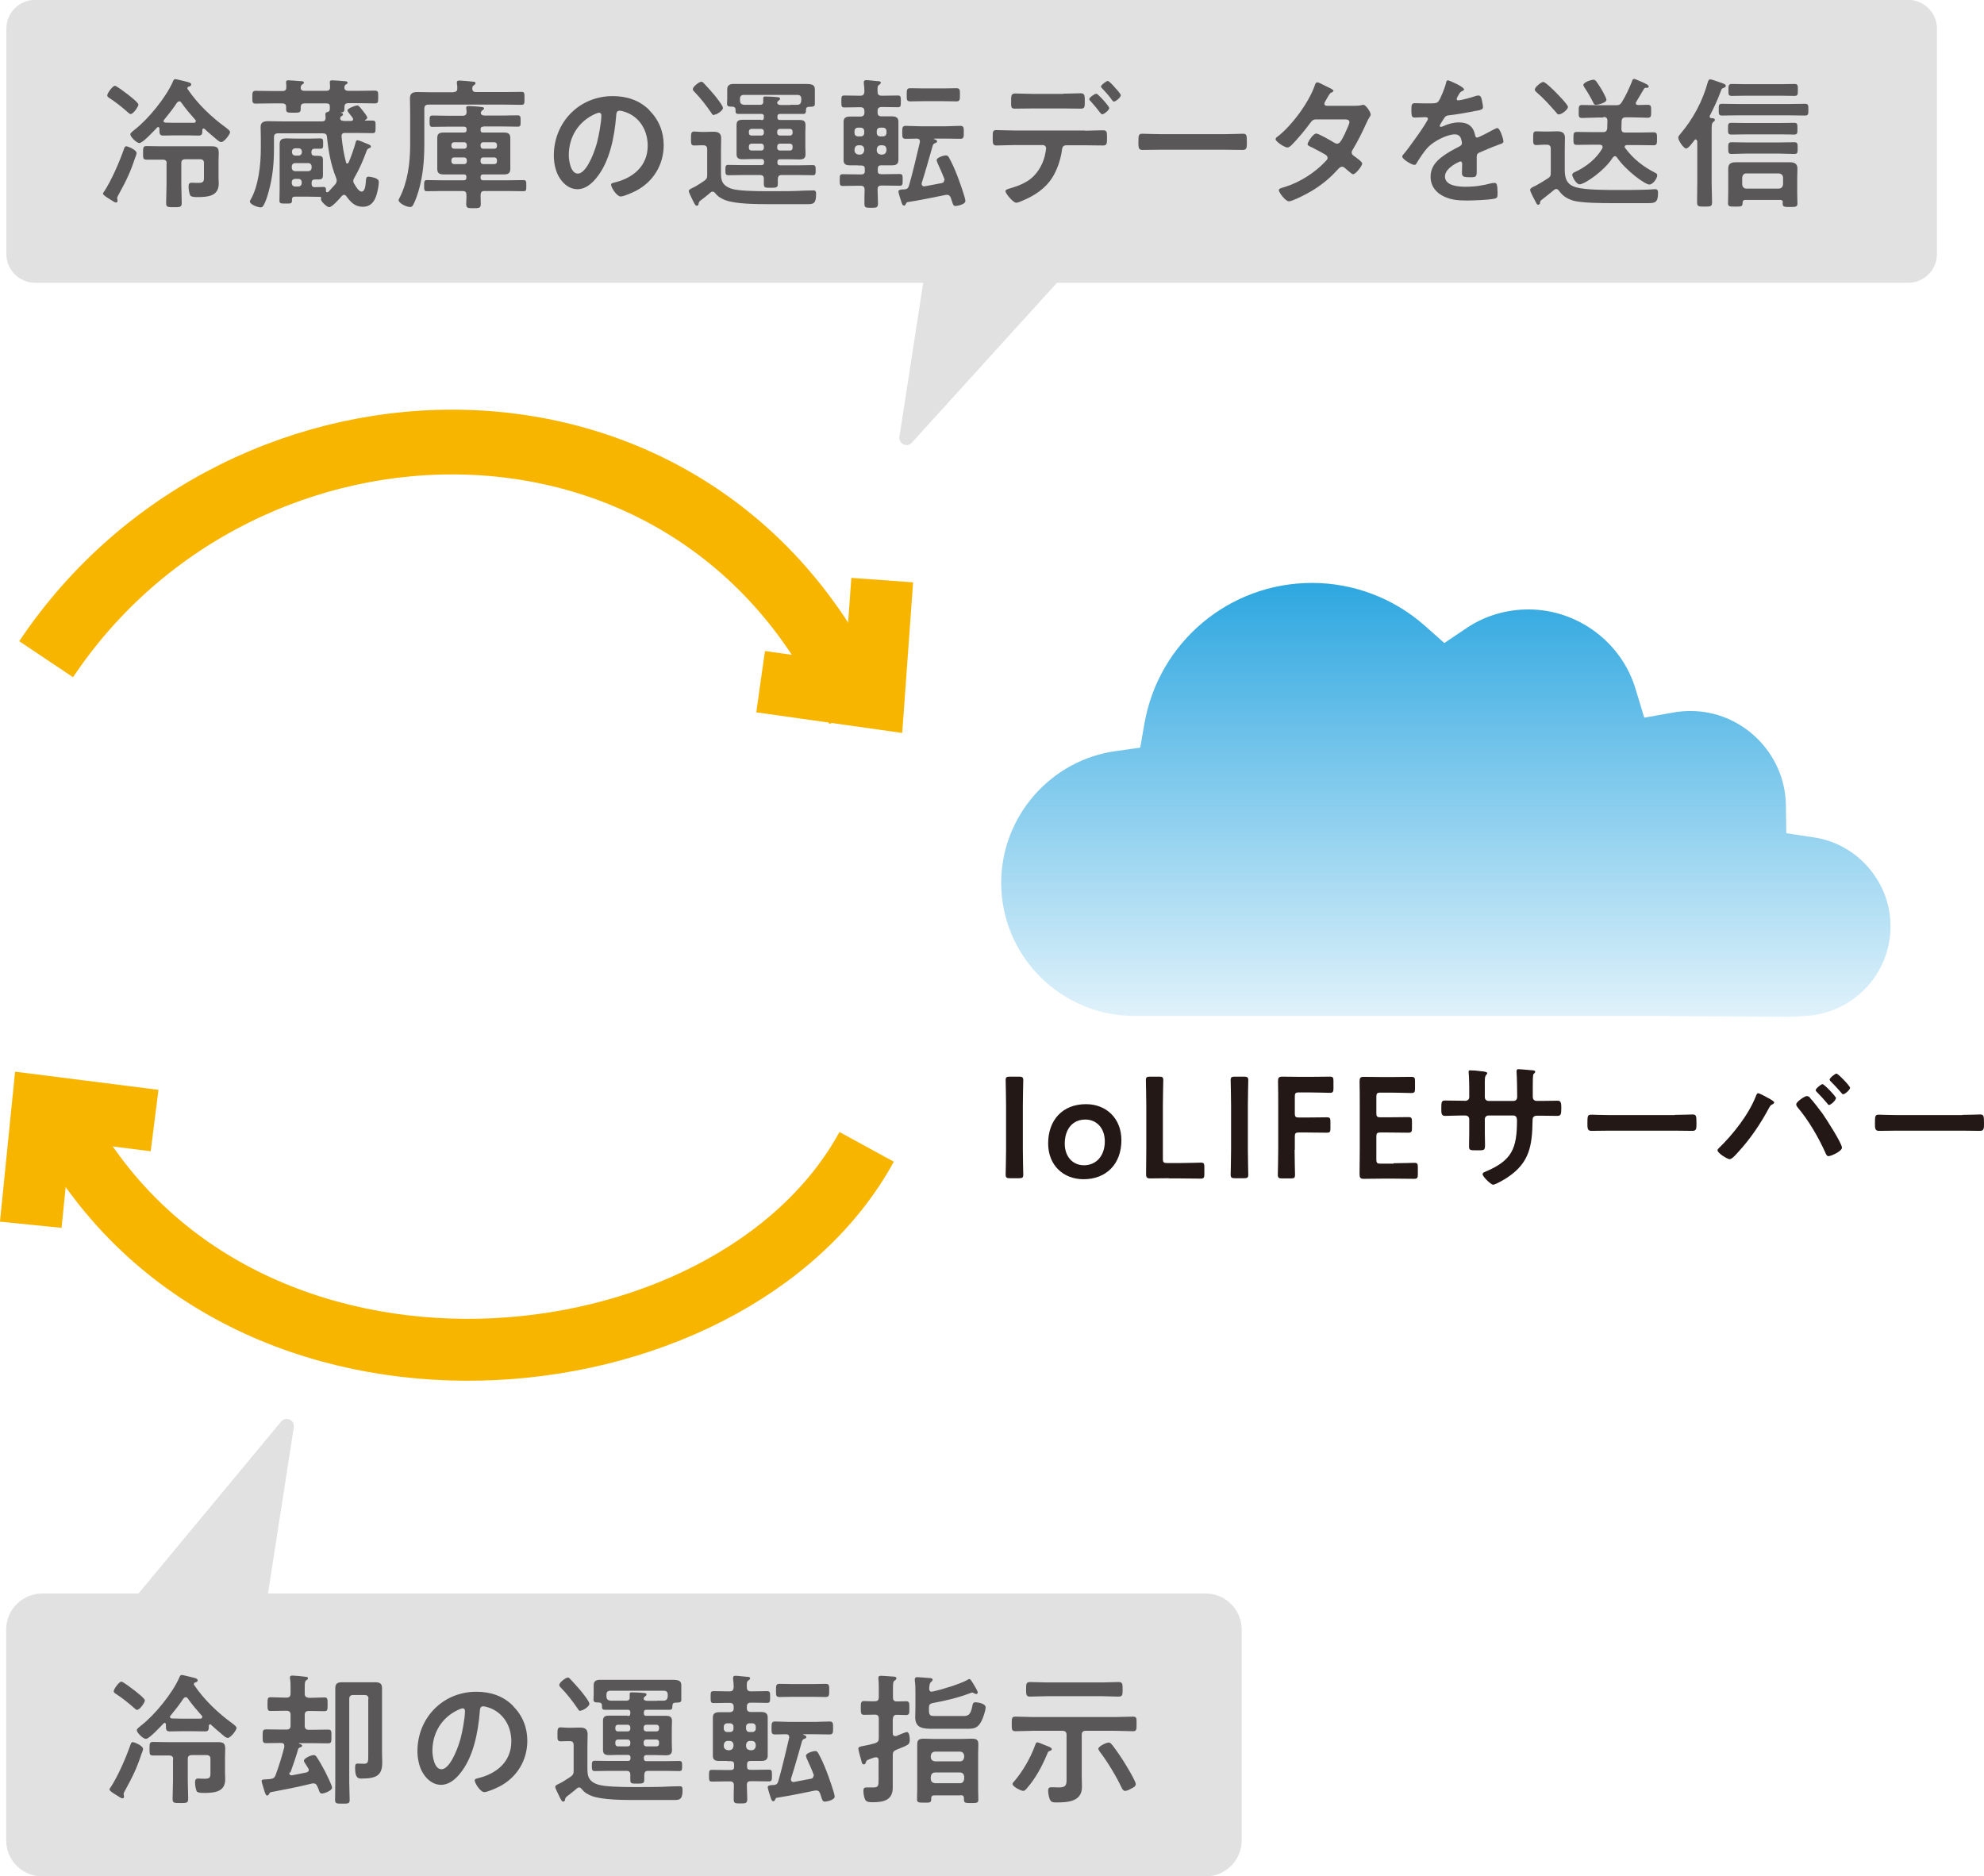
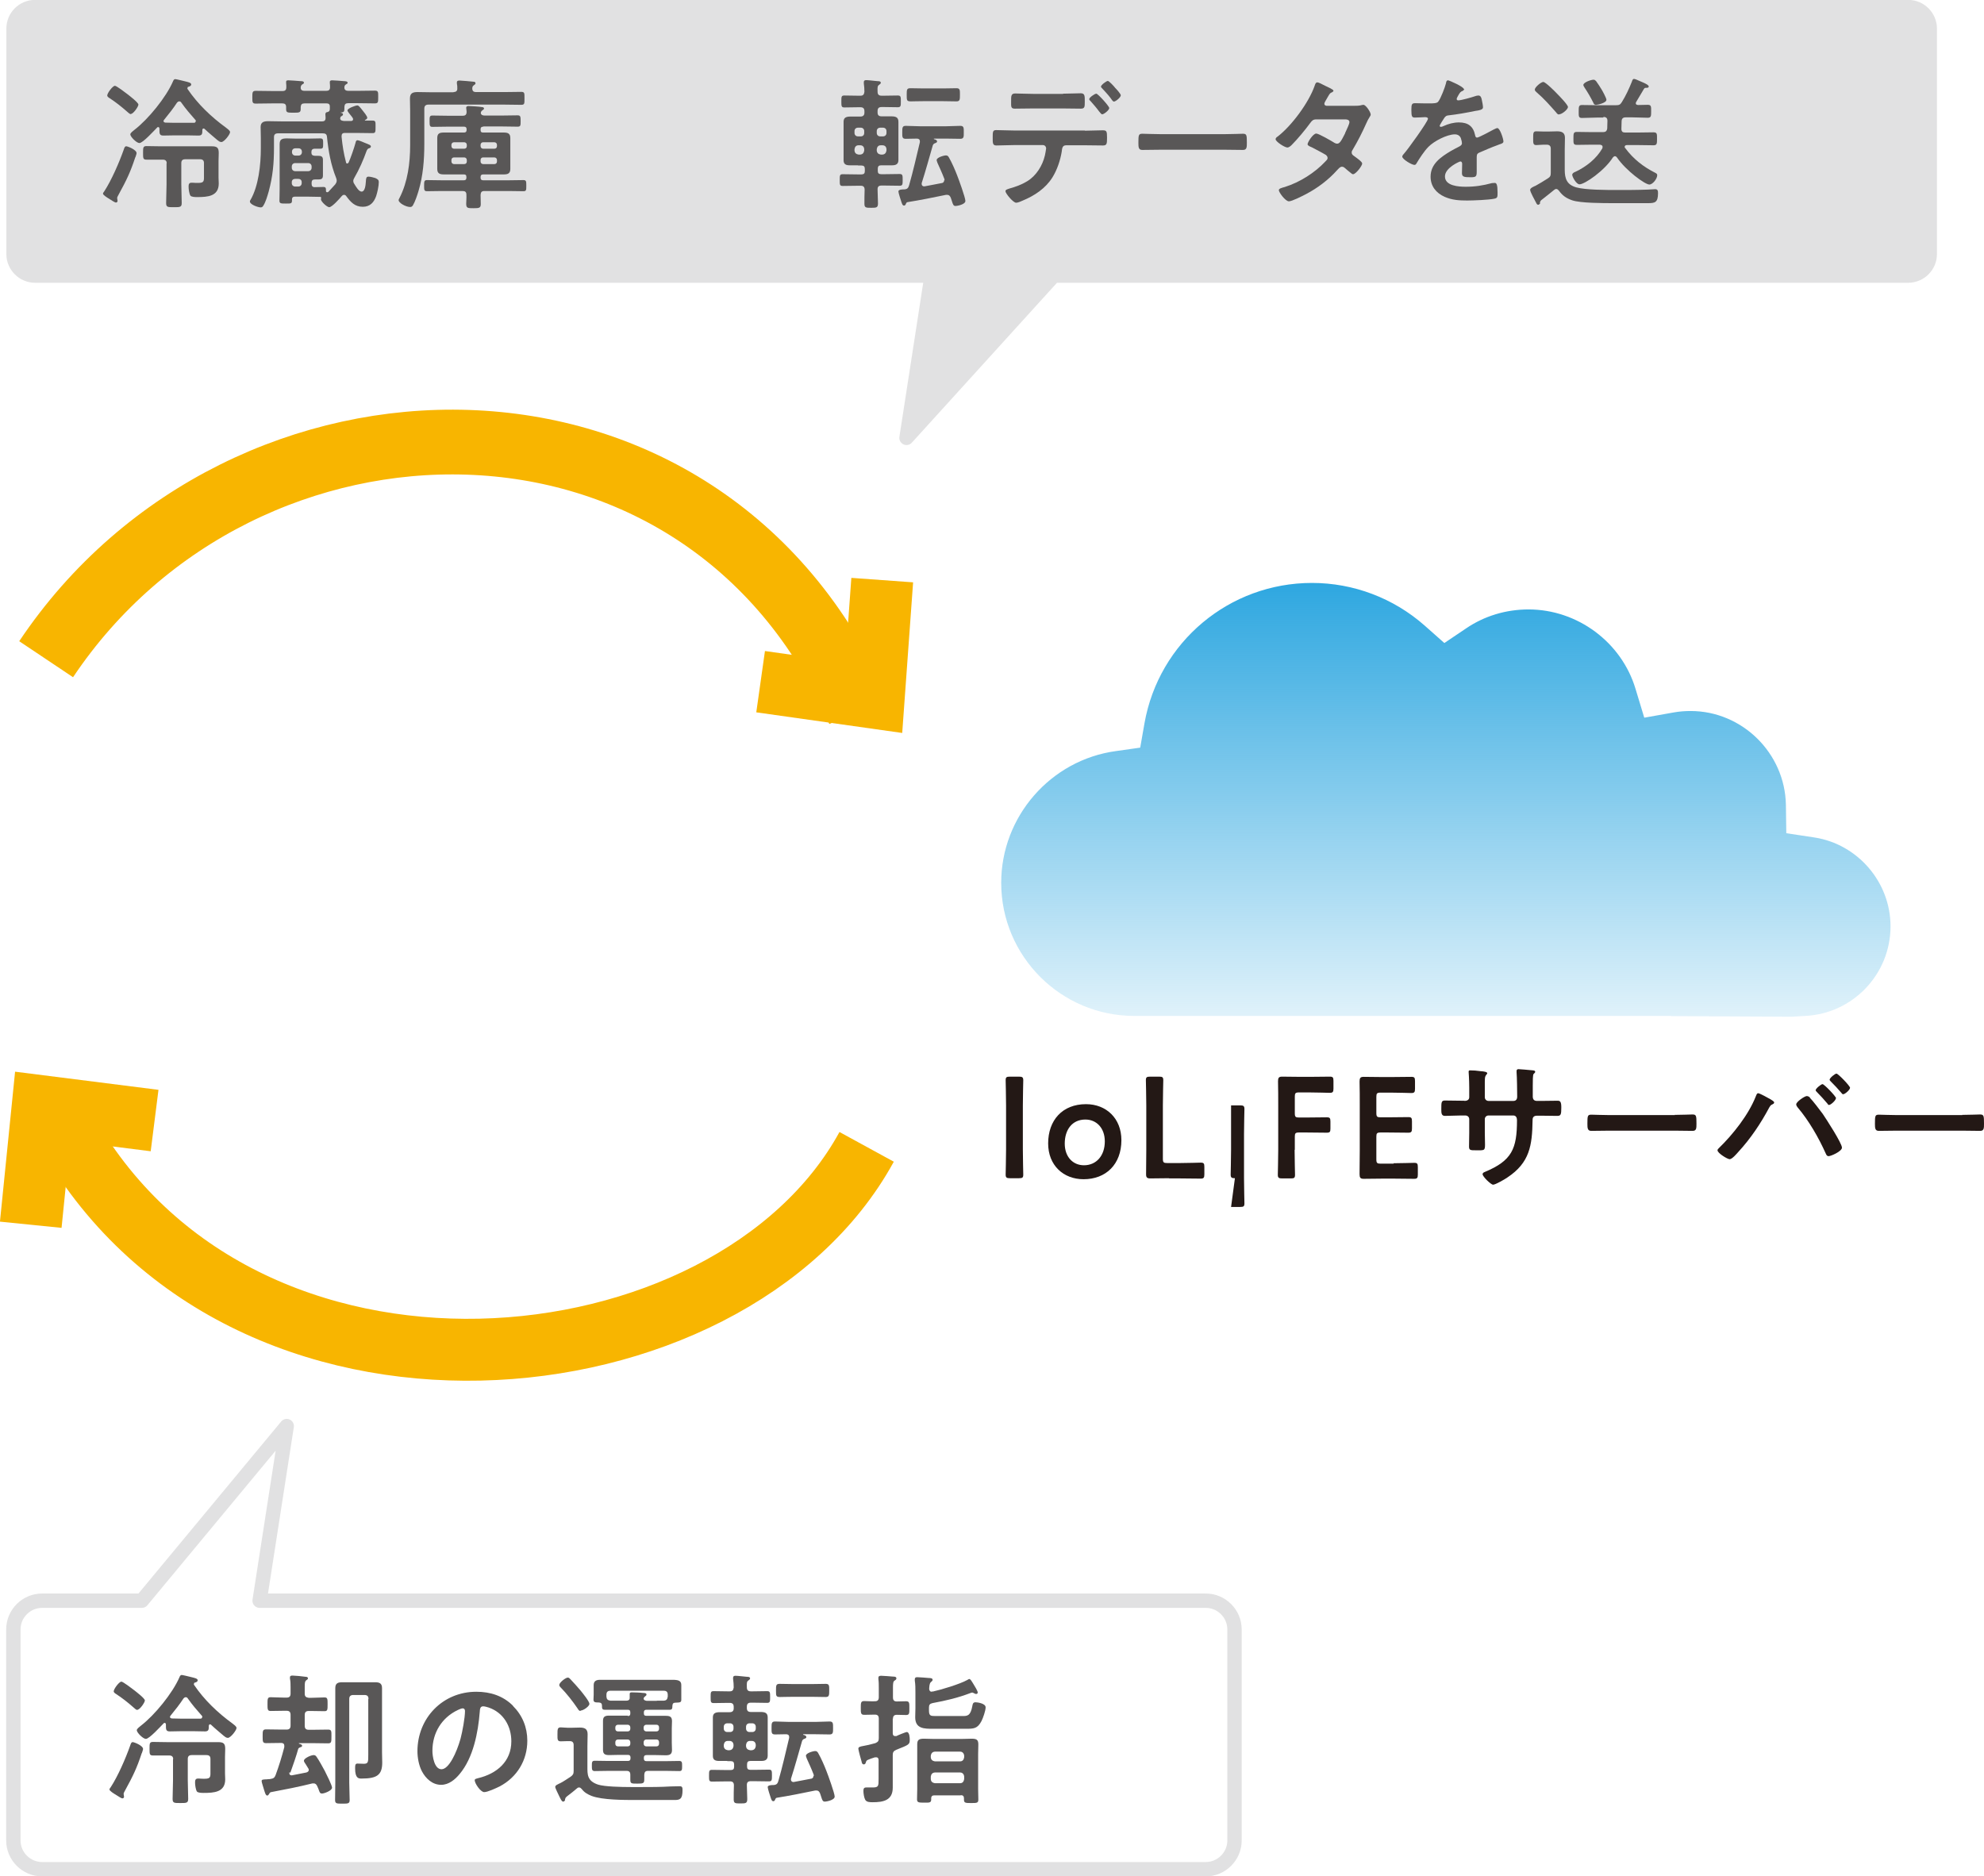
<svg xmlns="http://www.w3.org/2000/svg" id="_レイヤー_2" data-name="レイヤー 2" viewBox="0 0 98.05 92.73">
  <defs>
    <style>
      .cls-1 {
        stroke-width: 3.06px;
      }

      .cls-1, .cls-2, .cls-3 {
        fill: none;
      }

      .cls-1, .cls-3 {
        stroke: #f8b500;
        stroke-miterlimit: 10;
      }

      .cls-2 {
        stroke: #b5b5b6;
        stroke-linecap: round;
        stroke-linejoin: round;
        stroke-width: .71px;
      }

      .cls-4 {
        fill: url(#_名称未設定グラデーション_14);
      }

      .cls-4, .cls-5, .cls-6, .cls-7 {
        stroke-width: 0px;
      }

      .cls-3 {
        stroke-width: 3.2px;
      }

      .cls-8 {
        opacity: .4;
      }

      .cls-5 {
        fill: #595757;
      }

      .cls-6 {
        fill: #231815;
      }

      .cls-7 {
        fill: #b5b5b6;
      }
    </style>
    <linearGradient id="_名称未設定グラデーション_14" data-name="名称未設定グラデーション 14" x1="71.46" y1="50.24" x2="71.46" y2="28.82" gradientUnits="userSpaceOnUse">
      <stop offset="0" stop-color="#2ea7e0" stop-opacity=".15" />
      <stop offset="1" stop-color="#2ea7e0" />
    </linearGradient>
  </defs>
  <g id="Layout_01">
    <g>
      <path class="cls-4" d="m82.59,50.21h-26.53c-3.63,0-6.58-2.95-6.58-6.58,0-3.27,2.44-6.07,5.67-6.51l1.2-.17.21-1.2c.71-4.02,4.19-6.94,8.28-6.94,2.05,0,4.03.75,5.57,2.11l.97.86,1.07-.72c.91-.62,1.98-.94,3.09-.94,2.42,0,4.6,1.62,5.29,3.93l.43,1.42,1.46-.26c.28-.05.56-.07.83-.07,2.55,0,4.66,2.08,4.71,4.63l.02,1.41,1.39.21c2.14.33,3.76,2.21,3.76,4.39,0,2.36-1.85,4.31-4.21,4.43l-.67.04-5.96-.03Z" />
      <g>
        <path class="cls-6" d="m49.91,58.23c-.16,0-.21-.03-.21-.18,0-.05.02-.83.02-1.24v-2.18c0-.41-.02-1.19-.02-1.24,0-.15.04-.18.21-.18h.45c.16,0,.21.03.21.18,0,.05-.02.83-.02,1.24v2.18c0,.41.02,1.19.02,1.24,0,.15-.04.18-.21.18h-.45Z" />
        <path class="cls-6" d="m55.42,56.35c0,1.19-.76,1.93-1.87,1.93-1,0-1.75-.69-1.75-1.77,0-1.14.7-1.94,1.87-1.94,1,0,1.75.7,1.75,1.78Zm-2.8.17c0,.65.4,1.07.95,1.07.61,0,1.03-.47,1.03-1.18,0-.66-.41-1.08-.96-1.08-.66,0-1.02.51-1.02,1.19Z" />
        <path class="cls-6" d="m57.78,58.23c-.33,0-.89.01-.94.01-.15,0-.2-.05-.2-.2,0-.05.01-.81.01-1.21v-2.2c0-.41-.02-1.19-.02-1.24,0-.15.04-.18.21-.18h.45c.16,0,.2.03.2.18,0,.05-.02.83-.02,1.24v2.64c0,.18.04.21.21.21h.64c.34,0,.97-.02,1.02-.02.15,0,.18.04.18.21v.37c0,.16-.03.21-.18.21-.05,0-.69-.01-1.02-.01h-.55Z" />
-         <path class="cls-6" d="m61.03,58.23c-.16,0-.21-.03-.21-.18,0-.05.02-.83.02-1.24v-2.18c0-.41-.02-1.19-.02-1.24,0-.15.04-.18.21-.18h.45c.16,0,.21.03.21.18,0,.05-.02.83-.02,1.24v2.18c0,.41.02,1.19.02,1.24,0,.15-.04.18-.21.18h-.45Z" />
+         <path class="cls-6" d="m61.03,58.23c-.16,0-.21-.03-.21-.18,0-.05.02-.83.02-1.24v-2.18h.45c.16,0,.21.03.21.18,0,.05-.02.83-.02,1.24v2.18c0,.41.02,1.19.02,1.24,0,.15-.04.18-.21.18h-.45Z" />
        <path class="cls-6" d="m63.98,56.82c0,.41.02,1.19.02,1.24,0,.15-.04.18-.2.18h-.44c-.16,0-.21-.03-.21-.18,0-.05.02-.83.02-1.24v-2.2c0-.35,0-.81-.01-1.18,0-.17.04-.23.2-.23.05,0,.61.01.94.01h.4c.34,0,.98-.01,1.02-.01.15,0,.18.04.18.21v.38c0,.16-.03.21-.18.21-.05,0-.68-.02-1.02-.02h-.5c-.18,0-.21.04-.21.21v.82c0,.18.04.21.21.21h.35c.33,0,.98-.01,1.02-.01.15,0,.18.04.18.21v.35c0,.16-.03.2-.18.2-.05,0-.69-.01-1.02-.01h-.35c-.18,0-.21.04-.21.21v.65Z" />
        <path class="cls-6" d="m68.87,57.49c.34,0,.97-.02,1.02-.02.15,0,.18.04.18.21v.37c0,.16-.03.21-.18.21-.05,0-.69-.01-1.02-.01h-.54c-.33,0-.89.01-.94.01-.16,0-.2-.06-.2-.23,0-.4.01-.84.01-1.18v-2.22c0-.35,0-.82-.01-1.18,0-.17.04-.23.2-.23.05,0,.61.01.94.01h.4c.34,0,.97-.01,1.02-.01.15,0,.18.04.18.21v.38c0,.16-.03.21-.18.21-.05,0-.69-.02-1.02-.02h-.5c-.18,0-.21.04-.21.21v.8c0,.18.04.21.21.21h.35c.33,0,.97-.01,1.02-.01.15,0,.18.04.18.21v.35c0,.16-.03.21-.18.21-.05,0-.69-.01-1.02-.01h-.35c-.18,0-.21.04-.21.21v1.12c0,.18.04.21.21.21h.65Z" />
        <path class="cls-6" d="m72.37,54.41c.11,0,.24-.04.24-.18v-.48c0-.4-.03-.77-.03-.78,0-.05.02-.07.07-.07.18,0,.3.01.52.04.18.01.33.04.33.1,0,.03-.03.06-.04.07-.09.11-.08.17-.08.63v.49c0,.1.08.18.18.18h1.24c.1,0,.18-.06.18-.21,0-.25-.01-.99-.03-1.2,0-.03,0-.06,0-.08,0-.05.04-.08.09-.08.1,0,.49.04.61.05.12.01.22.01.22.08,0,.04-.03.06-.08.11-.04.04-.04.35-.04.59v.27c0,.07,0,.14,0,.21v.04c0,.14.06.22.21.22h.19c.22,0,.69-.01.83-.01.13,0,.18.06.18.33,0,.35-.02.42-.2.42-.28,0-.54-.01-.81-.01h-.19c-.22,0-.22.15-.22.24-.02,1.23-.14,2.08-1.24,2.81-.11.08-.59.36-.71.36-.11,0-.52-.4-.52-.52,0-.06.06-.09.11-.11,1.34-.56,1.59-1.14,1.59-2.56,0-.12-.05-.23-.18-.23h-1.23c-.1,0-.18.08-.18.18v.67c0,.2.01.39.01.59,0,.31-.04.28-.46.28-.25,0-.33,0-.33-.18,0-.23.01-.45.01-.68v-.68c0-.11-.09-.18-.19-.18h-.22c-.28,0-.56.02-.79.02-.18,0-.18-.15-.18-.33,0-.34,0-.43.18-.43.21,0,.52.01.8.01h.17Z" />
        <path class="cls-6" d="m82.76,55.1c.33,0,.78-.02.88-.02.19,0,.2.06.2.45,0,.23,0,.36-.19.36-.3,0-.59-.01-.88-.01h-3.25c-.29,0-.59.01-.88.01-.18,0-.19-.13-.19-.35,0-.4.01-.45.2-.45.09,0,.58.02.88.02h3.25Z" />
        <path class="cls-6" d="m87.5,54.33c.06.04.18.1.18.16,0,.05-.06.08-.11.1-.07.04-.09.07-.13.14-.42.79-.93,1.55-1.54,2.21-.08.09-.3.35-.42.35-.11,0-.6-.3-.6-.44,0-.04.03-.07.06-.1.71-.69,1.47-1.65,1.83-2.56.04-.1.06-.16.12-.16.08,0,.52.25.61.3Zm1.94-.08c.16.16.49.6.64.8.17.25.95,1.45.95,1.67,0,.18-.54.42-.66.42-.08,0-.11-.06-.14-.13-.35-.78-.83-1.62-1.39-2.28-.03-.04-.07-.09-.07-.15,0-.13.42-.41.52-.41.06,0,.11.03.16.07Zm1.29.03c0,.1-.25.33-.34.33-.04,0-.06-.04-.08-.07-.17-.2-.34-.39-.52-.57-.02-.02-.06-.06-.06-.09,0-.08.27-.3.34-.3.08,0,.67.61.67.7Zm.7-.52c0,.1-.25.32-.34.32-.04,0-.07-.04-.09-.07-.17-.2-.33-.37-.52-.56-.02-.02-.06-.06-.06-.09,0-.08.26-.3.34-.3s.67.61.67.7Z" />
        <path class="cls-6" d="m96.97,55.1c.33,0,.78-.02.88-.02.19,0,.2.06.2.45,0,.23,0,.36-.19.36-.3,0-.59-.01-.88-.01h-3.25c-.29,0-.59.01-.88.01-.18,0-.19-.13-.19-.35,0-.4.01-.45.2-.45.09,0,.58.02.88.02h3.25Z" />
      </g>
    </g>
    <g>
      <g class="cls-8">
        <path class="cls-7" d="m94.29.35H1.73C1.14.35.67.83.67,1.41v11.15c0,.58.48,1.06,1.06,1.06h44.31l-1.24,8.02,7.28-8.02h42.23c.58,0,1.06-.48,1.06-1.06V1.41c0-.58-.48-1.06-1.06-1.06Z" />
        <path class="cls-2" d="m94.29.35H1.73C1.14.35.67.83.67,1.41v11.15c0,.58.48,1.06,1.06,1.06h44.31l-1.24,8.02,7.28-8.02h42.23c.58,0,1.06-.48,1.06-1.06V1.41c0-.58-.48-1.06-1.06-1.06Z" />
      </g>
      <g>
        <path class="cls-5" d="m6.69,7.76c-.25.76-.43,1.13-.84,1.88-.02.04-.06.1-.06.15,0,.04.02.1.02.14s-.03.08-.08.08c-.06,0-.21-.11-.28-.15-.15-.09-.36-.22-.36-.29,0-.04.04-.08.06-.11.36-.55.74-1.43.96-2.05.04-.12.06-.18.13-.18s.51.17.51.34c0,.04-.05.17-.06.21Zm-.22-2.12c-.07,0-.16-.1-.21-.14-.26-.23-.54-.45-.83-.64-.05-.03-.13-.08-.13-.14,0-.12.27-.48.38-.48.08,0,.55.36.64.43.1.08.52.4.52.5s-.25.46-.37.46Zm2.79-1.28s0,.03.01.04c.5.74,1.17,1.38,1.9,1.91.06.05.2.14.2.22,0,.11-.29.49-.43.49-.08,0-.15-.06-.2-.1-.21-.18-.42-.35-.62-.54-.01-.01-.03-.03-.06-.03-.04,0-.06.04-.06.07,0,.18,0,.28-.19.28-.17,0-.37-.01-.56-.01h-.62c-.19,0-.38.01-.56.01-.2,0-.19-.11-.19-.34,0-.04-.02-.08-.06-.08-.03,0-.04,0-.06.03-.14.14-.7.76-.87.76-.14,0-.45-.31-.45-.43,0-.07.14-.17.2-.22.68-.52,1.57-1.61,1.91-2.4.02-.05.05-.11.11-.11.04,0,.41.09.49.11.11.03.3.06.3.15,0,.08-.08.1-.14.12-.03,0-.04.02-.04.05Zm-1.02,3.72c0-.13-.06-.19-.2-.19h-.13c-.22,0-.45,0-.67,0-.17,0-.17-.07-.17-.33s0-.34.17-.34c.22,0,.44.01.67.01h2.19c.11,0,.23,0,.35,0,.27,0,.36.06.36.33,0,.13-.01.26-.01.39v.83c0,.1.01.19.01.29,0,.64-.56.67-1.07.67-.08,0-.27,0-.33-.07-.06-.1-.09-.32-.09-.44,0-.1.01-.2.14-.2.02,0,.04,0,.06,0,.07.01.2.01.27.01.32,0,.29-.1.29-.42v-.56c0-.13-.06-.19-.2-.19h-.72c-.14,0-.2.06-.2.19v1.06c0,.31.02.61.02.91,0,.21-.08.21-.39.21s-.38,0-.38-.21c0-.3.02-.6.02-.91v-1.06Zm1.44-2.1s0-.04-.03-.06c-.28-.32-.44-.5-.69-.85-.02-.04-.06-.06-.1-.06-.05,0-.08.03-.11.06-.19.29-.41.57-.64.85-.01.01-.03.04-.03.06,0,.05.04.07.09.08.15,0,.3.01.45.01h.62c.11,0,.22,0,.34,0,.05,0,.09-.02.09-.08Z" />
        <path class="cls-5" d="m18.03,5.95s.01.01.04.01c.12,0,.22,0,.34,0,.16,0,.15.06.15.31s0,.31-.15.31c-.27,0-.54-.01-.8-.01h-.56c-.13,0-.17.05-.17.18.05.48.1.81.22,1.27,0,.04.03.06.06.06s.05-.02.07-.05c.11-.25.27-.71.34-.97.01-.06.03-.13.1-.13.06,0,.29.1.36.13.2.08.3.11.3.18,0,.06-.06.08-.1.09-.06.02-.08.06-.11.12-.16.45-.37.93-.61,1.34-.03.05-.05.1-.05.15,0,.06.02.11.05.15.08.13.22.38.36.38.18,0,.2-.36.21-.49.01-.17.02-.25.13-.25.09,0,.25.04.34.07.13.06.17.1.17.2,0,.19-.07.51-.13.69-.11.31-.3.53-.66.53-.39,0-.6-.23-.82-.53-.03-.04-.06-.06-.11-.06-.05,0-.08.03-.11.06-.1.12-.48.55-.62.55-.11,0-.41-.28-.41-.39,0-.01,0-.03.01-.04,0-.01,0-.03,0-.04,0-.03-.02-.04-.04-.04-.18,0-.36-.01-.55-.01h-.72c-.08,0-.13.04-.13.13v.07c0,.15-.08.14-.31.14s-.31,0-.31-.14c0-.19.01-.39.01-.57v-1.74c0-.16,0-.32,0-.48,0-.25.12-.29.36-.29.11,0,.25.01.41.01h.71c.17,0,.34-.01.52-.01.15,0,.15.06.15.26,0,.19,0,.25-.14.25-.09,0-.19,0-.28,0-.11,0-.16.06-.16.16v.03c0,.11.05.15.17.16.05,0,.1,0,.16,0,.15,0,.24.03.24.2,0,.09,0,.18,0,.32v.13c0,.13,0,.22,0,.32,0,.17-.08.2-.23.2-.06,0-.12,0-.17,0-.11,0-.16.05-.16.16v.05c0,.11.04.17.15.17.15,0,.29-.01.43-.01.13,0,.13.06.13.2,0,.04.02.06.06.06.02,0,.04,0,.06-.02.11-.12.23-.25.34-.37.04-.06.07-.11.07-.18,0-.05-.01-.09-.03-.14-.26-.65-.38-1.32-.45-2.02-.01-.14-.08-.18-.21-.18h-2.21c-.14,0-.2.06-.2.19v.52c0,.78-.06,1.42-.26,2.16-.06.21-.15.53-.27.71-.03.05-.06.08-.13.08-.13,0-.53-.14-.53-.29,0-.03.01-.06.03-.08.4-.69.51-1.75.51-2.54v-.52c0-.18-.01-.36-.01-.54,0-.25.16-.29.38-.29s.43.01.64.01h2.01c.13,0,.18-.05.18-.18,0-.04-.01-.13-.01-.17,0-.09.06-.11.1-.11.08-.02.12-.06.12-.15v-.13c0-.11-.06-.15-.16-.15h-1.09c-.13,0-.18.05-.19.18,0,.04,0,.07,0,.1,0,.18-.08.18-.36.18s-.36,0-.36-.17v-.11c0-.13-.06-.18-.19-.18h-.48c-.27,0-.55.01-.83.01-.17,0-.17-.07-.17-.31s0-.32.17-.32c.27,0,.55.01.83.01h.49c.13,0,.19-.05.19-.19,0-.06,0-.14-.01-.2,0-.01,0-.04,0-.06,0-.08.06-.08.12-.08.11,0,.46.03.59.04.06,0,.17,0,.17.08,0,.04-.04.06-.08.08-.06.04-.08.1-.08.17,0,.12.09.15.19.15h1.07c.12,0,.19-.04.19-.18,0-.06,0-.13-.01-.2,0-.02,0-.04,0-.06,0-.07.06-.08.12-.08.1,0,.46.03.58.04.06,0,.18.01.18.08,0,.04-.04.06-.08.08-.06.04-.07.07-.08.13v.04c0,.11.09.15.19.15h.48c.27,0,.55-.01.83-.01.18,0,.17.07.17.32s0,.31-.17.31c-.27,0-.55-.01-.83-.01h-.48c-.13,0-.18.05-.19.18,0,.04,0,.07,0,.1,0,.14-.04.17-.16.18-.02,0-.03,0-.03.01,0,0,.02.01.04.01.06.01.08.04.08.08s-.04.06-.07.08c-.02.01-.04.03-.06.05v.02s0,.04-.01.06c.02.09.11.1.19.11h.34c.06,0,.11-.02.11-.09,0-.05-.04-.08-.06-.12-.1-.12-.22-.27-.22-.31,0-.11.41-.25.49-.25.06,0,.11.06.26.25.05.06.23.28.23.36,0,.05-.05.08-.09.1-.01,0-.03.01-.03.03Zm-3.28,1.74c.1,0,.17-.07.17-.17v-.02c0-.11-.07-.17-.17-.17h-.15c-.1,0-.17.06-.17.17v.02c0,.1.07.17.17.17h.15Zm.48.77c.1,0,.17-.07.17-.17v-.06c0-.1-.07-.17-.17-.17h-.64c-.1,0-.17.07-.17.17v.06c0,.1.07.17.17.17h.64Zm-.49.76c.1,0,.17-.07.17-.17v-.05c0-.1-.07-.16-.17-.16h-.15c-.1,0-.17.06-.17.16v.05c0,.1.07.17.17.17h.15Z" />
        <path class="cls-5" d="m22.41,4.55c.13,0,.2-.06.19-.19,0-.08,0-.14-.02-.23,0-.01,0-.04,0-.06,0-.08.07-.09.13-.09.08,0,.64.05.71.06.04,0,.08.02.08.08,0,.04-.04.06-.09.1-.06.04-.06.08-.07.14,0,.14.06.19.19.19h1.42c.27,0,.55-.01.81-.01.17,0,.16.07.16.32s.01.32-.16.32c-.27,0-.54-.01-.81-.01h-3.78c-.13,0-.2.06-.2.2v1.74c0,.78-.06,1.58-.29,2.34-.06.2-.17.53-.28.71-.04.05-.07.07-.13.07-.21,0-.57-.2-.57-.34,0-.04.04-.09.05-.12.4-.78.52-1.72.52-2.59v-1.71c0-.2-.01-.4-.01-.6,0-.27.14-.32.38-.32.22,0,.45.01.67.01h1.11Zm1.47,1.71c-.09,0-.13.04-.13.13v.03c0,.1.04.13.13.13h.53c.16,0,.32,0,.48,0,.2,0,.33.04.33.27,0,.12,0,.23,0,.36v.81c0,.13,0,.25,0,.36,0,.22-.12.27-.32.27-.16,0-.33,0-.49,0h-.53c-.09,0-.13.04-.13.13v.03c0,.09.04.13.13.13h1.25c.25,0,.49-.01.74-.01.14,0,.14.07.14.28s0,.27-.14.27c-.25,0-.49-.01-.74-.01h-1.19c-.13,0-.18.05-.19.19,0,.15.01.3.01.45,0,.2-.08.21-.36.21s-.36,0-.36-.22c0-.15.02-.29.01-.45,0-.13-.06-.18-.19-.18h-1.02c-.25,0-.49.01-.74.01-.14,0-.14-.07-.14-.27s0-.28.14-.28c.25,0,.49.01.74.01h1.08c.09,0,.13-.04.13-.13v-.03c0-.1-.04-.13-.13-.13h-.5c-.16,0-.32,0-.48,0-.2,0-.33-.04-.33-.27,0-.12,0-.23,0-.36v-.81c0-.13,0-.25,0-.36,0-.22.11-.27.32-.27.17,0,.33,0,.5,0h.5c.09,0,.13-.04.13-.13v-.03c0-.09-.04-.13-.13-.13h-.83c-.24,0-.48.01-.73.01-.13,0-.14-.06-.14-.28,0-.21,0-.28.14-.28.25,0,.49.01.73.01h.77c.14,0,.19-.06.19-.2,0-.04-.02-.16-.02-.19,0-.08.06-.09.12-.09.07,0,.57.03.64.05.04,0,.12.01.12.07,0,.05-.04.06-.09.1-.05.04-.06.07-.07.13.02.1.11.12.19.12h.9c.25,0,.48-.01.73-.01.14,0,.15.06.15.28s0,.28-.15.28c-.25,0-.48-.01-.73-.01h-.96Zm-.81.9c0-.08-.06-.13-.13-.13h-.5c-.08,0-.13.06-.13.13v.06c0,.08.06.13.13.13h.5c.08,0,.13-.05.13-.13v-.06Zm-.63.62c-.08,0-.13.05-.13.13v.07c0,.08.06.13.13.13h.5c.08,0,.13-.05.13-.13v-.07c0-.08-.06-.13-.13-.13h-.5Zm1.99-.43c.08,0,.13-.05.13-.13v-.06c0-.08-.06-.13-.13-.13h-.55c-.08,0-.13.06-.13.13v.06c0,.08.06.13.13.13h.55Zm-.68.63c0,.08.06.13.13.13h.55c.08,0,.13-.05.13-.13v-.07c0-.08-.06-.13-.13-.13h-.55c-.08,0-.13.05-.13.13v.07Z" />
-         <path class="cls-5" d="m32.09,5.45c.47.47.71,1.06.71,1.72,0,.97-.51,1.81-1.37,2.26-.16.08-.59.28-.76.28-.18,0-.47-.43-.47-.59,0-.07.11-.08.17-.1.92-.22,1.64-.82,1.64-1.82,0-.75-.39-1.42-1.12-1.67-.06-.02-.2-.06-.27-.06-.16,0-.16.15-.17.27-.08,1.02-.32,2.27-.99,3.07-.23.28-.54.54-.92.54-.43,0-.76-.31-.95-.67-.15-.29-.22-.67-.22-.99,0-1.64,1.25-2.94,2.91-2.94.69,0,1.32.2,1.81.69Zm-2.72.2c-.8.38-1.26,1.13-1.26,2.02,0,.26.09.91.45.91s.74-.8.94-1.51c.09-.34.22-1.03.22-1.37,0-.07-.04-.13-.11-.13-.06,0-.18.05-.24.08Z" />
-         <path class="cls-5" d="m34.53,10.09s-.04.08-.09.08c-.06,0-.08-.04-.14-.14,0-.02-.03-.05-.04-.08-.08-.18-.22-.43-.22-.51,0-.08.14-.13.26-.19.11-.05.39-.24.5-.31.12-.09.15-.14.15-.29v-1.27c0-.14-.06-.2-.2-.2h-.09c-.11,0-.25.01-.35.01-.17,0-.16-.1-.16-.34,0-.25,0-.35.16-.35.11,0,.23.02.35.02h.17c.14,0,.28-.01.42-.01.24,0,.39.06.39.33,0,.2-.01.38-.01.58v1.02c0,.38-.02.71.53.89.32.1,1.1.12,1.67.12h.43c.5,0,.99,0,1.48-.03.09,0,.41-.01.46-.01.13,0,.13.09.13.2,0,.44-.13.48-.4.48h-1.91c-.59,0-1.65,0-2.18-.2-.2-.08-.36-.17-.49-.34-.04-.04-.07-.08-.13-.08-.05,0-.07.01-.1.04-.16.14-.33.27-.5.4-.07.06-.08.08-.1.17Zm.76-4.4c-.08,0-.11-.07-.15-.13-.23-.34-.55-.75-.83-1.03-.04-.04-.07-.07-.07-.13,0-.11.31-.36.42-.36.06,0,.09.04.13.08.16.17.36.39.51.57.09.11.43.53.43.65,0,.11-.29.33-.44.33Zm2.33.25c.09,0,.13-.03.13-.13v-.05c0-.1-.04-.13-.13-.13h-.52c-.2,0-.41,0-.62,0-.13,0-.13-.08-.13-.2,0-.1-.04-.15-.15-.16-.17,0-.27,0-.27-.14,0-.08.01-.17.01-.25v-.18c0-.11,0-.2,0-.29,0-.2.13-.26.31-.26.2,0,.39,0,.59,0h2.53c.17,0,.33,0,.46,0,.29,0,.44.04.44.26,0,.08,0,.17,0,.29v.19c0,.08,0,.19,0,.25,0,.14-.09.13-.29.14-.11,0-.14.05-.15.15,0,.13-.01.2-.13.2-.2,0-.41,0-.62,0h-.53c-.09,0-.13.04-.13.13v.04c0,.1.04.13.13.13h.47c.16,0,.32,0,.48,0,.2,0,.31.04.31.26,0,.12-.01.24-.01.36v.71c0,.12.01.24.01.36,0,.21-.11.26-.31.26-.16,0-.32-.01-.48-.01h-.47c-.09,0-.13.04-.13.13v.04c0,.09.04.13.13.13h.93c.22,0,.46-.01.69-.01.14,0,.14.08.14.25s0,.25-.13.25c-.23,0-.46-.01-.69-.01h-.86c-.13,0-.18.05-.19.19,0,.08,0,.15,0,.24,0,.19-.06.2-.35.2s-.34,0-.34-.2c0-.08,0-.16,0-.24,0-.14-.06-.19-.19-.19h-.88c-.23,0-.46.01-.69.01-.14,0-.14-.09-.14-.26s0-.25.14-.25c.23,0,.46.01.69.01h.95c.09,0,.13-.04.13-.13v-.04c0-.09-.04-.13-.13-.13h-.44c-.16,0-.32.01-.48.01-.2,0-.31-.04-.31-.26,0-.12,0-.23,0-.36v-.71c0-.13,0-.25,0-.36,0-.21.1-.26.3-.26.16,0,.32,0,.49,0h.44Zm1.45-.76c.12,0,.23,0,.34,0,.13-.01.17-.07.19-.2v-.09c0-.14-.06-.2-.2-.2h-2.63c-.14,0-.2.06-.2.2v.09c.01.13.06.18.19.2.11,0,.22,0,.33,0h.48c.08,0,.15-.04.15-.13,0-.04,0-.08,0-.13,0-.03,0-.05,0-.07,0-.08.06-.08.11-.08.11,0,.43.01.55.03.06,0,.17,0,.17.08,0,.04-.03.06-.08.1-.03.02-.06.06-.06.1,0,.08.09.1.15.11h.49Zm-1.32,1.32c0-.08-.06-.13-.13-.13h-.48c-.08,0-.13.06-.13.13v.07c0,.08.05.13.13.13h.48c.08,0,.13-.05.13-.13v-.07Zm0,.73c0-.08-.06-.13-.13-.13h-.48c-.08,0-.13.06-.13.13v.08c0,.08.05.13.13.13h.48c.08,0,.13-.05.13-.13v-.08Zm1.42-.73c0-.08-.05-.13-.13-.13h-.5c-.08,0-.13.06-.13.13v.07c0,.08.06.13.13.13h.5c.08,0,.13-.05.13-.13v-.07Zm-.13.94c.08,0,.13-.05.13-.13v-.08c0-.08-.05-.13-.13-.13h-.5c-.08,0-.13.06-.13.13v.08c0,.08.06.13.13.13h.5Z" />
        <path class="cls-5" d="m42.39,8.17c-.13,0-.26,0-.39,0-.19,0-.31-.05-.31-.25,0-.1,0-.2,0-.32v-1.26c0-.11,0-.22,0-.32,0-.22.14-.26.36-.26.1,0,.21,0,.34,0h.13c.13,0,.2-.06.2-.19v-.07c0-.14-.06-.2-.2-.2h-.1c-.23,0-.46.01-.69.01-.15,0-.15-.07-.15-.3s0-.29.15-.29c.23,0,.46.01.69.01h.1c.13,0,.18-.05.2-.19,0-.14-.01-.28-.03-.42,0-.02,0-.05,0-.06,0-.08.05-.1.12-.1.1,0,.43.04.55.05.06,0,.17,0,.17.08,0,.04-.04.07-.08.1-.08.05-.09.11-.08.34,0,.14.06.2.2.2h.11c.23,0,.46-.01.69-.01.15,0,.15.07.15.29s0,.29-.15.29c-.23,0-.46-.01-.69-.01h-.11c-.14,0-.2.06-.2.2v.07c0,.13.06.19.2.19h.13c.13,0,.24,0,.34,0,.22,0,.36.04.36.27,0,.1,0,.21,0,.31v1.26c0,.11,0,.21,0,.32,0,.2-.12.26-.31.26-.13,0-.26,0-.39,0h-.15c-.12,0-.17.05-.17.17v.11c0,.11.05.16.17.16h.15c.25,0,.5-.01.76-.01.15,0,.15.07.15.29s0,.29-.15.29c-.25,0-.5-.01-.76-.01h-.13c-.14,0-.2.05-.2.19,0,.23.02.46.02.69,0,.21-.07.22-.33.22s-.34,0-.34-.2c0-.23,0-.46.01-.69,0-.14-.06-.2-.19-.2h-.14c-.25,0-.5.01-.75.01-.15,0-.15-.06-.15-.29s0-.29.15-.29c.25,0,.5.01.75.01h.17c.12,0,.17-.05.17-.16v-.11c0-.12-.05-.17-.17-.17h-.15Zm.32-1.69c0-.1-.07-.17-.17-.17h-.14c-.1,0-.17.07-.17.17v.09c0,.1.07.17.17.17h.14c.1,0,.17-.06.17-.17v-.09Zm-.2,1.16c.12-.01.18-.08.2-.2v-.07c-.01-.12-.08-.19-.2-.19h-.08c-.12,0-.18.07-.2.19v.07c.01.12.08.18.2.2h.08Zm.99-1.33c-.1,0-.17.07-.17.17v.09c0,.1.07.17.17.17h.14c.1,0,.17-.07.17-.17v-.09c0-.1-.07-.17-.17-.17h-.14Zm-.17,1.13c.01.12.08.18.2.2h.08c.12-.01.18-.08.2-.2v-.07c-.01-.12-.08-.19-.2-.19h-.08c-.12,0-.18.07-.2.19v.07Zm3.35,1.47s0-.04-.01-.07c-.14-.36-.19-.45-.34-.79-.01-.04-.04-.1-.04-.14,0-.13.36-.23.46-.23.08,0,.12.05.15.11.14.24.3.61.4.87.08.2.41,1.11.41,1.27,0,.18-.42.25-.48.25-.11,0-.13-.06-.19-.25-.01-.04-.03-.1-.05-.15-.03-.08-.08-.15-.18-.15-.01,0-.04,0-.06,0-.63.13-1.27.26-1.9.36-.05.01-.06.04-.08.08-.01.04-.04.09-.09.09-.08,0-.1-.09-.13-.17-.03-.09-.15-.45-.15-.53,0-.1.21-.1.29-.1.15-.01.2-.07.24-.21.2-.7.36-1.41.53-2.12v-.05c0-.09-.06-.13-.15-.13-.13,0-.46.01-.55.01-.18,0-.17-.1-.17-.32s0-.32.17-.32c.23,0,.46.02.69.02h1.32c.23,0,.46-.02.69-.02.18,0,.17.11.17.32s.01.32-.17.32c-.23,0-.46-.01-.69-.01h-.6s-.02,0-.02.01,0,.01.01.02c.06.01.15.04.15.11,0,.05-.04.06-.08.08-.06.02-.1.04-.13.11-.18.62-.35,1.25-.55,1.87,0,.02,0,.04,0,.05,0,.06.05.11.11.11h.03c.29-.05.56-.11.84-.16.04,0,.13-.03.13-.14Zm-1.04-3.91c-.3,0-.5.01-.62.01-.21,0-.21-.05-.21-.32,0-.25,0-.33.18-.33.22,0,.43.01.65.01h.98c.22,0,.43-.01.65-.01.18,0,.17.1.17.33,0,.22,0,.32-.17.32-.22,0-.44-.01-.66-.01h-.98Z" />
        <path class="cls-5" d="m53.61,6.46c.29,0,.59-.02.88-.02.2,0,.22.04.22.37,0,.29-.01.38-.2.38-.3,0-.6-.01-.9-.01h-.92c-.2,0-.2.17-.22.32-.07.43-.23.9-.46,1.27-.34.54-.88.9-1.46,1.14-.08.04-.25.11-.33.11-.15,0-.53-.46-.53-.57,0-.08.11-.1.19-.13.32-.09.6-.19.88-.36.45-.27.76-.77.88-1.28.01-.06.06-.29.06-.34,0-.1-.07-.17-.16-.17h-1.42c-.29,0-.61.02-.88.02-.19,0-.18-.13-.18-.4s0-.36.17-.36c.25,0,.58.02.89.02h3.5Zm-1.08-1.83c.31,0,.64-.02.88-.02.21,0,.2.14.2.42,0,.24,0,.34-.19.34-.29,0-.6-.01-.89-.01h-1.49c-.29,0-.59.01-.89.01-.2,0-.18-.11-.18-.36s-.01-.39.2-.39c.22,0,.56.02.88.02h1.49Zm2.29.71c0,.1-.26.31-.35.31-.04,0-.08-.06-.15-.14-.13-.18-.28-.35-.43-.52-.03-.02-.06-.06-.06-.09,0-.08.27-.27.35-.27s.64.62.64.71Zm.29-1c.06.06.28.3.28.37,0,.1-.25.31-.34.31-.05,0-.1-.08-.17-.18-.11-.15-.29-.34-.41-.47-.03-.03-.06-.06-.06-.09,0-.08.27-.28.34-.28.06,0,.31.27.36.34Z" />
        <path class="cls-5" d="m60.55,6.63c.32,0,.78-.02.87-.02.19,0,.2.06.2.44,0,.22,0,.36-.19.36-.29,0-.59-.01-.88-.01h-3.22c-.29,0-.58.01-.88.01-.18,0-.19-.13-.19-.35,0-.39.01-.45.2-.45.09,0,.57.02.87.02h3.22Z" />
        <path class="cls-5" d="m66.88,5.23c.14,0,.31,0,.43-.04.02,0,.05-.01.07-.01.12,0,.36.36.36.48,0,.04-.02.07-.04.1-.08.13-.12.2-.18.34-.2.45-.42.88-.67,1.3-.03.04-.05.08-.05.14,0,.09.06.13.13.18.08.06.39.27.39.36,0,.12-.32.53-.45.53-.04,0-.08-.03-.11-.06-.1-.08-.19-.15-.29-.24-.04-.04-.09-.07-.15-.07-.1,0-.17.1-.24.17-.43.48-.96.88-1.53,1.18-.15.08-.7.36-.85.36-.18,0-.5-.45-.5-.55,0-.08.12-.11.3-.16.73-.23,1.48-.7,2-1.26.05-.05.11-.1.11-.17s-.04-.11-.08-.15c-.16-.1-.53-.29-.7-.38-.07-.03-.21-.08-.21-.15,0-.1.27-.53.43-.53.12,0,.76.37.9.46.04.02.08.04.13.04.13,0,.2-.13.39-.5,0-.02.02-.06.04-.1.07-.15.18-.39.18-.46,0-.15-.18-.14-.29-.14h-1.34c-.17,0-.22.06-.31.18-.23.32-.63.8-.91,1.08-.06.06-.14.13-.22.13-.13,0-.58-.29-.58-.41,0-.06.06-.11.1-.13.7-.54,1.54-1.68,1.83-2.51.02-.06.05-.17.13-.17.06,0,.2.07.39.17.06.03.41.18.41.24,0,.04-.04.06-.07.08-.1.04-.11.06-.21.23-.03.05-.06.11-.11.19-.02.04-.06.1-.06.15,0,.07.06.1.13.1h1.28Z" />
        <path class="cls-5" d="m72.37,4.41s-.05.07-.08.08c-.11.04-.14.08-.23.24-.02.04-.07.12-.07.16,0,.05.03.07.08.07.14,0,.67-.15.81-.2.05-.02.13-.04.18-.04.12,0,.15.11.17.21.02.09.06.28.06.38,0,.12-.22.15-.37.17-.44.09-.88.17-1.32.22-.11.01-.14.03-.21.11-.04.06-.24.36-.24.41,0,.03.03.05.06.05.04,0,.09-.02.13-.04.24-.11.5-.18.76-.18.45,0,.71.19.8.63.01.06.03.12.1.12.08,0,.71-.34.82-.4.05-.02.13-.07.18-.07.13,0,.3.54.3.66,0,.08-.08.11-.21.15-.03.01-.06.02-.1.04-.28.1-.55.22-.83.34-.13.05-.18.09-.18.23v.09c0,.22,0,.43,0,.64,0,.25-.04.28-.3.28-.3,0-.43-.01-.43-.2,0-.15.01-.31.01-.46,0-.06-.02-.12-.09-.12-.04,0-.76.31-.76.74,0,.47.68.51,1.02.51.47,0,.85-.06,1.3-.18.04,0,.09-.01.14-.01.09,0,.14.08.14.48,0,.21,0,.27-.16.3-.27.06-1.04.09-1.34.09-.4,0-.74-.02-1.11-.18-.43-.19-.7-.53-.7-1,0-.63.51-.97.99-1.26.14-.08.29-.16.43-.23.07-.04.13-.08.13-.16,0-.05-.02-.15-.04-.2-.03-.15-.15-.24-.31-.24-.39,0-1.04.34-1.31.62-.2.2-.44.57-.59.82-.02.04-.05.07-.1.07-.13,0-.6-.28-.6-.41,0-.06.06-.11.09-.15.16-.17,1.18-1.58,1.18-1.72,0-.06-.06-.08-.15-.08-.11,0-.27.02-.49.02-.15,0-.18-.04-.18-.39,0-.28.03-.32.2-.32.12,0,.3.01.5.01h.2c.18,0,.37,0,.43-.09.12-.15.33-.7.38-.9.01-.08.03-.15.1-.15.06,0,.78.32.78.43Z" />
        <path class="cls-5" d="m76.12,10.04s-.05.08-.1.08c-.06,0-.08-.05-.11-.11-.06-.12-.29-.52-.29-.63,0-.09.2-.17.27-.2.1-.05.48-.28.6-.36.13-.08.15-.14.15-.29v-1.18c0-.13-.06-.2-.2-.2h-.16c-.12,0-.24.02-.36.02-.16,0-.15-.11-.15-.34,0-.25,0-.34.15-.34.12,0,.24.01.36.01h.26c.13,0,.27-.01.41-.01.23,0,.39.06.39.32,0,.2-.01.39-.01.59v.99c0,.45.11.74.57.87.46.13,1.52.13,2.02.13s1.01,0,1.51-.02c.06,0,.34-.02.37-.02.13,0,.14.09.14.2,0,.45-.15.49-.48.49h-1.74c-.47,0-1.62,0-2.02-.14-.29-.1-.48-.23-.66-.48-.04-.04-.07-.08-.13-.08-.04,0-.07.02-.11.05-.19.16-.39.31-.59.47-.07.05-.09.08-.11.17Zm.93-4.38c-.06,0-.1-.04-.15-.11-.32-.36-.59-.67-.95-.98-.04-.04-.1-.08-.1-.14,0-.12.31-.38.42-.38.11,0,.6.49.69.59.1.1.53.54.53.65s-.29.36-.44.36Zm2.19.15h-.3c-.25,0-.5.02-.76.02-.17,0-.16-.09-.16-.32s0-.32.16-.32c.25,0,.5.01.76.01h.92c.15,0,.21-.02.29-.15.2-.32.36-.67.5-1.02.01-.04.04-.13.1-.13s.18.06.25.09c.08.04.48.18.48.28,0,.07-.06.07-.12.07s-.08,0-.12.06l-.38.64s-.02.04-.02.06c0,.07.05.08.11.09.05,0,.43-.01.48-.01.18,0,.17.09.17.32s0,.32-.17.32c-.25,0-.5-.02-.76-.02h-.33c-.13,0-.2.06-.2.2,0,.13-.01.25-.01.37,0,.13.06.18.18.18h.65c.25,0,.5-.01.76-.01.18,0,.17.09.17.32s0,.32-.17.32c-.25,0-.5-.01-.76-.01h-.56c-.06,0-.11.03-.11.09,0,.03.01.04.03.06.4.54.9.93,1.5,1.23.05.03.08.05.08.11,0,.17-.22.46-.39.46-.21,0-1.16-.69-1.6-1.34-.03-.03-.05-.06-.1-.06-.04,0-.07.03-.1.06-.41.65-1.39,1.33-1.65,1.33-.16,0-.36-.37-.36-.47,0-.08.1-.13.16-.15.53-.25,1.03-.64,1.33-1.16,0-.02.01-.04.01-.07,0-.1-.11-.1-.13-.11h-.38c-.25,0-.5.01-.76.01-.18,0-.17-.08-.17-.32s0-.32.17-.32c.25,0,.5.01.76.01h.53c.13,0,.19-.05.21-.18,0-.13.01-.25.01-.38,0-.13-.06-.19-.2-.19Zm-.37-.63c-.08,0-.11-.05-.13-.11-.13-.26-.27-.5-.43-.74-.02-.04-.06-.09-.06-.13,0-.13.38-.26.5-.26.06,0,.08.02.13.07.08.11.2.29.27.41.05.08.24.43.24.51,0,.16-.44.25-.5.25Z" />
-         <path class="cls-5" d="m83.86,6.96s-.01-.07-.06-.07-.07.06-.09.08c-.1.13-.28.37-.38.37-.13,0-.39-.41-.39-.53,0-.08.07-.15.12-.21.62-.73,1.09-1.62,1.34-2.54.02-.07.05-.14.13-.14.05,0,.53.17.61.2.06.02.15.05.15.13,0,.04-.06.08-.1.09-.11.04-.11.06-.16.2-.15.41-.34.8-.53,1.18,0,.01-.01.03-.01.04,0,.05.04.07.08.08.06,0,.18,0,.18.09,0,.05-.04.06-.08.1-.08.06-.08.2-.08.43v2.61c0,.31.02.62.02.92,0,.22-.07.22-.37.22s-.37,0-.37-.22c0-.31.01-.62.01-.93v-2.11Zm2-1.26c-.25,0-.5.01-.75.01-.17,0-.17-.06-.17-.29s0-.29.17-.29c.25,0,.5.01.75.01h2.59c.25,0,.5-.01.75-.01.17,0,.17.07.17.29s0,.29-.17.29c-.25,0-.5-.01-.75-.01h-2.59Zm2.25,4.31c0-.09-.04-.13-.13-.13h-1.73c-.08,0-.13.04-.13.13,0,.21-.07.2-.36.2-.27,0-.36,0-.36-.16s.01-.34.01-.5v-.78c0-.15,0-.29,0-.43,0-.26.14-.32.37-.32.17,0,.34,0,.5,0h1.67c.17,0,.34,0,.5,0,.22,0,.38.06.38.31,0,.15-.01.29-.01.44v.79c0,.17.01.34.01.5s-.08.17-.37.17c-.25,0-.36,0-.36-.16v-.06Zm-1.81-2.42c-.24,0-.48.02-.72.02-.17,0-.17-.07-.17-.29s0-.29.17-.29c.24,0,.48.01.72.01h1.64c.24,0,.48-.01.73-.01.17,0,.17.07.17.29s0,.29-.17.29c-.25,0-.49-.02-.73-.02h-1.64Zm0-.95c-.25,0-.48.01-.73.01-.17,0-.17-.06-.17-.29s0-.29.17-.29c.25,0,.48.01.73.01h1.64c.24,0,.48-.01.72-.01.17,0,.17.06.17.29s0,.29-.17.29c-.24,0-.48-.01-.72-.01h-1.64Zm-.08-1.91c-.21,0-.42.01-.63.01-.18,0-.17-.08-.17-.29s0-.3.17-.3c.21,0,.42.01.63.01h1.83c.21,0,.42-.01.63-.01.18,0,.17.08.17.3s0,.29-.17.29c-.21,0-.42-.01-.63-.01h-1.83Zm1.7,4.59c.12-.01.18-.08.2-.2v-.35c-.01-.12-.08-.18-.2-.2h-1.62c-.12,0-.18.08-.2.2v.35c.01.11.08.2.2.2h1.62Z" />
      </g>
    </g>
    <g>
      <g class="cls-8">
-         <path class="cls-7" d="m59.59,79.11H12.83l1.34-8.63-7.16,8.63H2.08c-.78,0-1.42.64-1.42,1.42v10.43c0,.78.64,1.42,1.42,1.42h57.51c.78,0,1.42-.64,1.42-1.42v-10.43c0-.78-.64-1.42-1.42-1.42Z" />
        <path class="cls-2" d="m59.59,79.11H12.83l1.34-8.63-7.16,8.63H2.08c-.78,0-1.42.64-1.42,1.42v10.43c0,.78.64,1.42,1.42,1.42h57.51c.78,0,1.42-.64,1.42-1.42v-10.43c0-.78-.64-1.42-1.42-1.42Z" />
      </g>
      <g>
        <path class="cls-5" d="m7.01,86.63c-.25.76-.43,1.13-.84,1.88-.02.04-.06.1-.06.15,0,.04.02.1.02.14s-.03.08-.08.08c-.06,0-.21-.11-.28-.15-.15-.09-.36-.22-.36-.29,0-.04.04-.08.06-.11.36-.55.74-1.43.96-2.05.04-.12.06-.18.13-.18s.51.17.51.34c0,.04-.05.17-.06.21Zm-.22-2.12c-.07,0-.16-.1-.21-.14-.26-.23-.54-.45-.83-.64-.05-.03-.13-.08-.13-.14,0-.12.27-.48.38-.48.08,0,.55.36.64.43.1.08.52.4.52.5s-.25.46-.37.46Zm2.79-1.28s0,.03.01.04c.5.74,1.17,1.38,1.9,1.91.06.05.2.14.2.22,0,.11-.29.49-.43.49-.08,0-.15-.06-.2-.1-.21-.18-.42-.35-.62-.54-.01-.01-.03-.03-.06-.03-.04,0-.06.04-.06.07,0,.18,0,.28-.19.28-.17,0-.37-.01-.56-.01h-.62c-.19,0-.38.01-.56.01-.2,0-.19-.11-.19-.34,0-.04-.02-.08-.06-.08-.03,0-.04,0-.06.03-.14.14-.7.76-.87.76-.14,0-.45-.31-.45-.43,0-.07.14-.17.2-.22.68-.52,1.57-1.61,1.91-2.4.02-.05.05-.11.11-.11.04,0,.41.09.49.11.11.03.3.06.3.15,0,.08-.08.1-.14.12-.03,0-.04.02-.04.05Zm-1.02,3.72c0-.13-.06-.19-.2-.19h-.13c-.22,0-.45,0-.67,0-.17,0-.17-.07-.17-.33s0-.34.17-.34c.22,0,.44.01.67.01h2.19c.11,0,.23,0,.35,0,.27,0,.36.06.36.33,0,.13-.01.26-.01.39v.83c0,.1.01.19.01.29,0,.64-.56.67-1.07.67-.08,0-.27,0-.33-.07-.06-.1-.09-.32-.09-.44,0-.1.01-.2.14-.2.02,0,.04,0,.06,0,.07.01.2.01.27.01.32,0,.29-.1.29-.42v-.56c0-.13-.06-.19-.2-.19h-.72c-.14,0-.2.06-.2.19v1.06c0,.31.02.61.02.91,0,.21-.08.21-.39.21s-.38,0-.38-.21c0-.3.02-.6.02-.91v-1.06Zm1.44-2.1s0-.04-.03-.06c-.28-.32-.44-.5-.69-.85-.02-.04-.06-.06-.1-.06-.05,0-.08.03-.11.06-.19.29-.41.57-.64.85-.01.01-.03.04-.03.06,0,.05.04.07.09.08.15,0,.3.01.45.01h.62c.11,0,.22,0,.34,0,.05,0,.09-.02.09-.08Z" />
        <path class="cls-5" d="m14.3,87.59s0,.04,0,.05c0,.06.04.1.1.1,0,0,.02,0,.03,0,.24-.04.48-.1.71-.14.06-.02.12-.05.12-.13,0-.04-.01-.05-.03-.08-.04-.06-.08-.13-.11-.18-.06-.08-.1-.15-.1-.19,0-.13.36-.28.48-.28.06,0,.11.03.14.08.11.15.32.53.41.7.07.14.36.71.36.83,0,.15-.39.29-.49.29-.11,0-.12-.05-.18-.22-.02-.04-.04-.09-.06-.14-.04-.08-.08-.14-.18-.14-.02,0-.04,0-.06,0-.68.17-1.35.3-2.04.43-.06.01-.07.04-.12.12-.01.02-.04.05-.07.05-.08,0-.11-.13-.15-.25-.02-.08-.13-.4-.13-.46,0-.08.05-.08.19-.09.04,0,.08,0,.14-.01.04,0,.07,0,.11-.01.14-.02.2-.06.25-.19.17-.46.31-.92.43-1.38,0-.02,0-.05,0-.07,0-.1-.06-.14-.15-.14-.25,0-.5.01-.75.01-.17,0-.17-.08-.17-.34s0-.34.17-.34c.27,0,.53.01.79.01h.22c.14,0,.2-.06.2-.2v-.53c0-.14-.06-.2-.2-.2h-.1c-.24,0-.51.01-.69.01-.15,0-.15-.09-.15-.34s0-.34.15-.34c.22,0,.45.02.69.02h.1c.14,0,.2-.06.2-.2v-.31c0-.15,0-.29-.03-.43,0-.02,0-.04,0-.06,0-.08.06-.09.13-.09.11,0,.53.04.64.06.05,0,.12.01.12.08,0,.04-.04.06-.08.09-.07.05-.08.12-.08.32v.35c0,.13.06.18.2.2h.1c.24,0,.47-.02.68-.02.15,0,.15.08.15.34s0,.34-.15.34c-.17,0-.45-.01-.68-.01h-.1c-.14,0-.2.06-.2.2v.53c0,.14.06.2.2.2h.16c.27,0,.53-.01.79-.01.18,0,.17.08.17.34,0,.27,0,.34-.17.34-.26,0-.52-.01-.78-.01h-.65s-.01,0-.01.01c0,0,0,0,.01.02.08.02.15.04.15.1,0,.05-.04.06-.08.07-.05.02-.08.03-.11.08-.08.3-.28.88-.39,1.18Zm3.91-3.63c0-.13-.06-.19-.2-.19h-.55c-.13,0-.2.06-.2.19v4.15c0,.29.02.57.02.85,0,.18-.08.18-.36.18s-.36,0-.36-.18c0-.28.01-.56.01-.84v-4.09c0-.2,0-.4,0-.6,0-.25.14-.29.36-.29.16,0,.32,0,.48,0h.63c.16,0,.32,0,.48,0,.22,0,.36.04.36.29,0,.2,0,.39,0,.58v2.6c0,.16.01.33.01.5,0,.62-.27.79-1.02.79-.14,0-.32,0-.32-.5,0-.14,0-.24.11-.24.1,0,.22.01.32.01.22,0,.22-.09.22-.44v-2.75Z" />
        <path class="cls-5" d="m25.35,84.31c.47.47.71,1.06.71,1.72,0,.97-.51,1.81-1.37,2.26-.16.08-.59.28-.76.28-.18,0-.47-.43-.47-.59,0-.07.11-.08.17-.1.92-.22,1.64-.82,1.64-1.82,0-.75-.39-1.42-1.12-1.67-.06-.02-.2-.06-.27-.06-.16,0-.16.15-.17.27-.08,1.02-.32,2.27-.99,3.07-.23.28-.54.54-.92.54-.43,0-.76-.31-.95-.67-.15-.29-.22-.67-.22-.99,0-1.64,1.25-2.94,2.91-2.94.69,0,1.32.2,1.81.69Zm-2.72.2c-.8.38-1.26,1.13-1.26,2.02,0,.26.09.91.45.91s.74-.8.94-1.51c.09-.34.22-1.03.22-1.37,0-.07-.04-.13-.11-.13-.06,0-.18.05-.24.08Z" />
        <path class="cls-5" d="m27.93,88.96s-.04.08-.09.08c-.06,0-.08-.04-.14-.14,0-.02-.03-.05-.04-.08-.08-.18-.22-.43-.22-.51,0-.08.14-.13.26-.19.11-.05.39-.24.5-.31.12-.09.15-.14.15-.29v-1.27c0-.14-.06-.2-.2-.2h-.09c-.11,0-.25.01-.35.01-.17,0-.16-.1-.16-.34,0-.25,0-.35.16-.35.11,0,.23.02.35.02h.17c.14,0,.28-.01.42-.01.24,0,.39.06.39.33,0,.2-.01.38-.01.58v1.02c0,.38-.02.71.53.89.32.1,1.1.12,1.67.12h.43c.5,0,.99,0,1.48-.03.09,0,.41-.01.46-.01.13,0,.13.09.13.2,0,.44-.13.48-.4.48h-1.91c-.59,0-1.65,0-2.18-.2-.2-.08-.36-.17-.49-.34-.04-.04-.07-.08-.13-.08-.05,0-.07.01-.1.04-.16.14-.33.27-.5.4-.07.06-.08.08-.1.17Zm.76-4.4c-.08,0-.11-.07-.15-.13-.23-.34-.55-.75-.83-1.03-.04-.04-.07-.07-.07-.13,0-.11.31-.36.42-.36.06,0,.09.04.13.08.16.17.36.39.51.57.09.11.43.53.43.65,0,.11-.29.33-.44.33Zm2.33.25c.09,0,.13-.03.13-.13v-.05c0-.1-.04-.13-.13-.13h-.52c-.2,0-.41,0-.62,0-.13,0-.13-.08-.13-.2,0-.1-.04-.15-.15-.16-.17,0-.27,0-.27-.14,0-.08.01-.17.01-.25v-.18c0-.11,0-.2,0-.29,0-.2.13-.26.31-.26.2,0,.39,0,.59,0h2.53c.17,0,.33,0,.46,0,.29,0,.44.04.44.26,0,.08,0,.17,0,.29v.19c0,.08,0,.19,0,.25,0,.14-.09.13-.29.14-.11,0-.14.05-.15.15,0,.13-.01.2-.13.2-.2,0-.41,0-.62,0h-.53c-.09,0-.13.04-.13.13v.04c0,.1.04.13.13.13h.47c.16,0,.32,0,.48,0,.2,0,.31.04.31.26,0,.12-.01.24-.01.36v.71c0,.12.01.24.01.36,0,.21-.11.26-.31.26-.16,0-.32-.01-.48-.01h-.47c-.09,0-.13.04-.13.13v.04c0,.09.04.13.13.13h.93c.22,0,.46-.01.69-.01.14,0,.14.08.14.25s0,.25-.13.25c-.23,0-.46-.01-.69-.01h-.86c-.13,0-.18.05-.19.19,0,.08,0,.15,0,.24,0,.19-.06.2-.35.2s-.34,0-.34-.2c0-.08,0-.16,0-.24,0-.14-.06-.19-.19-.19h-.88c-.23,0-.46.01-.69.01-.14,0-.14-.09-.14-.26s0-.25.14-.25c.23,0,.46.01.69.01h.95c.09,0,.13-.04.13-.13v-.04c0-.09-.04-.13-.13-.13h-.44c-.16,0-.32.01-.48.01-.2,0-.31-.04-.31-.26,0-.12,0-.23,0-.36v-.71c0-.13,0-.25,0-.36,0-.21.1-.26.3-.26.16,0,.32,0,.49,0h.44Zm1.45-.76c.12,0,.23,0,.34,0,.13-.01.17-.07.19-.2v-.09c0-.14-.06-.2-.2-.2h-2.63c-.14,0-.2.06-.2.2v.09c.01.13.06.18.19.2.11,0,.22,0,.33,0h.48c.08,0,.15-.04.15-.13,0-.04,0-.08,0-.13,0-.03,0-.05,0-.07,0-.08.06-.08.11-.08.11,0,.43.01.55.03.06,0,.17,0,.17.08,0,.04-.03.06-.08.1-.03.02-.06.06-.06.1,0,.08.09.1.15.11h.49Zm-1.32,1.32c0-.08-.06-.13-.13-.13h-.48c-.08,0-.13.06-.13.13v.07c0,.08.05.13.13.13h.48c.08,0,.13-.05.13-.13v-.07Zm0,.73c0-.08-.06-.13-.13-.13h-.48c-.08,0-.13.06-.13.13v.08c0,.08.05.13.13.13h.48c.08,0,.13-.05.13-.13v-.08Zm1.42-.73c0-.08-.05-.13-.13-.13h-.5c-.08,0-.13.06-.13.13v.07c0,.08.06.13.13.13h.5c.08,0,.13-.05.13-.13v-.07Zm-.13.94c.08,0,.13-.05.13-.13v-.08c0-.08-.05-.13-.13-.13h-.5c-.08,0-.13.06-.13.13v.08c0,.08.06.13.13.13h.5Z" />
        <path class="cls-5" d="m35.93,87.03c-.13,0-.26,0-.39,0-.19,0-.31-.05-.31-.25,0-.1,0-.2,0-.32v-1.26c0-.11,0-.22,0-.32,0-.22.14-.26.36-.26.1,0,.21,0,.34,0h.13c.13,0,.2-.06.2-.19v-.07c0-.14-.06-.2-.2-.2h-.1c-.23,0-.46.01-.69.01-.15,0-.15-.07-.15-.3s0-.29.15-.29c.23,0,.46.01.69.01h.1c.13,0,.18-.05.2-.19,0-.14-.01-.28-.03-.42,0-.02,0-.05,0-.06,0-.08.05-.1.12-.1.1,0,.43.04.55.05.06,0,.17,0,.17.08,0,.04-.04.07-.08.1-.08.05-.09.11-.08.34,0,.14.06.2.2.2h.11c.23,0,.46-.01.69-.01.15,0,.15.07.15.29s0,.29-.15.29c-.23,0-.46-.01-.69-.01h-.11c-.14,0-.2.06-.2.2v.07c0,.13.06.19.2.19h.13c.13,0,.24,0,.34,0,.22,0,.36.04.36.27,0,.1,0,.21,0,.31v1.26c0,.11,0,.21,0,.32,0,.2-.12.26-.31.26-.13,0-.26,0-.39,0h-.15c-.12,0-.17.05-.17.17v.11c0,.11.05.16.17.16h.15c.25,0,.5-.01.76-.01.15,0,.15.07.15.29s0,.29-.15.29c-.25,0-.5-.01-.76-.01h-.13c-.14,0-.2.05-.2.19,0,.23.02.46.02.69,0,.21-.07.22-.33.22s-.34,0-.34-.2c0-.23,0-.46.01-.69,0-.14-.06-.2-.19-.2h-.14c-.25,0-.5.01-.75.01-.15,0-.15-.06-.15-.29s0-.29.15-.29c.25,0,.5.01.75.01h.17c.12,0,.17-.05.17-.16v-.11c0-.12-.05-.17-.17-.17h-.15Zm.32-1.69c0-.1-.07-.17-.17-.17h-.14c-.1,0-.17.07-.17.17v.09c0,.1.07.17.17.17h.14c.1,0,.17-.06.17-.17v-.09Zm-.2,1.16c.12-.01.18-.08.2-.2v-.07c-.01-.12-.08-.19-.2-.19h-.08c-.12,0-.18.07-.2.19v.07c.01.12.08.18.2.2h.08Zm.99-1.33c-.1,0-.17.07-.17.17v.09c0,.1.07.17.17.17h.14c.1,0,.17-.07.17-.17v-.09c0-.1-.07-.17-.17-.17h-.14Zm-.17,1.13c.01.12.08.18.2.2h.08c.12-.01.18-.08.2-.2v-.07c-.01-.12-.08-.19-.2-.19h-.08c-.12,0-.18.07-.2.19v.07Zm3.35,1.47s0-.04-.01-.07c-.14-.36-.19-.45-.34-.79-.01-.04-.04-.1-.04-.14,0-.13.36-.23.46-.23.08,0,.12.05.15.11.14.24.3.61.4.87.08.2.41,1.11.41,1.27,0,.18-.42.25-.48.25-.11,0-.13-.06-.19-.25-.01-.04-.03-.1-.05-.15-.03-.08-.08-.15-.18-.15-.01,0-.04,0-.06,0-.63.13-1.27.26-1.9.36-.05.01-.06.04-.08.08-.01.04-.04.09-.09.09-.08,0-.1-.09-.13-.17-.03-.09-.15-.45-.15-.53,0-.1.21-.1.29-.1.15-.01.2-.07.24-.21.2-.7.36-1.41.53-2.12v-.05c0-.09-.06-.13-.15-.13-.13,0-.46.01-.55.01-.18,0-.17-.1-.17-.32s0-.32.17-.32c.23,0,.46.02.69.02h1.32c.23,0,.46-.02.69-.02.18,0,.17.11.17.32s.01.32-.17.32c-.23,0-.46-.01-.69-.01h-.6s-.02,0-.02.01,0,.01.01.02c.06.01.15.04.15.11,0,.05-.04.06-.08.08-.06.02-.1.04-.13.11-.18.62-.35,1.25-.55,1.87,0,.02,0,.04,0,.05,0,.06.05.11.11.11h.03c.29-.05.56-.11.84-.16.04,0,.13-.03.13-.14Zm-1.04-3.91c-.3,0-.5.01-.62.01-.21,0-.21-.05-.21-.32,0-.25,0-.33.18-.33.22,0,.43.01.65.01h.98c.22,0,.43-.01.65-.01.18,0,.17.1.17.33,0,.22,0,.32-.17.32-.22,0-.44-.01-.66-.01h-.98Z" />
        <path class="cls-5" d="m44.12,84.93v.73c0,.08.03.14.12.14.02,0,.04,0,.06,0,.07-.04.47-.2.51-.2.14,0,.15.28.15.38,0,.24-.04.25-.67.5-.13.06-.17.12-.17.26v1.17c0,.15,0,.29,0,.44,0,.63-.47.72-.99.72-.13,0-.3,0-.37-.12-.06-.11-.09-.32-.09-.44,0-.1.02-.17.14-.17.02,0,.07,0,.1,0,.07,0,.14,0,.22,0,.29,0,.29-.07.29-.43v-.92c0-.08-.03-.14-.12-.14-.02,0-.04,0-.06,0-.15.05-.25.08-.31.11-.1.04-.11.05-.14.14-.01.05-.04.1-.1.1-.08,0-.1-.08-.11-.14-.03-.09-.16-.57-.16-.63,0-.09.06-.11.29-.15.12-.02.3-.06.55-.13.13-.06.17-.1.17-.25v-.96c0-.14-.06-.2-.19-.2-.18,0-.38.01-.53.01-.17,0-.17-.09-.17-.34s0-.34.17-.34.34.02.53.01c.13,0,.19-.06.19-.2v-.44c0-.15,0-.31-.02-.46,0-.01,0-.04,0-.06,0-.09.07-.1.14-.1.11,0,.46.03.58.04.06,0,.17,0,.17.09,0,.06-.05.08-.09.11-.07.04-.08.14-.08.34v.49c0,.14.06.2.19.2.14,0,.33-.01.46-.01.17,0,.16.1.16.34s.01.34-.16.34c-.09,0-.34-.01-.46-.01-.13,0-.19.06-.19.2Zm1.92-1.33s.04,0,.06,0c.42-.09,1.34-.37,1.7-.57.03-.01.07-.05.1-.05.06,0,.11.09.22.27.05.08.2.32.2.4,0,.04-.03.07-.08.07-.03,0-.06-.01-.09-.03-.03-.01-.07-.04-.1-.04s-.06.01-.08.02c-.66.25-1.19.37-1.88.5-.14.03-.18.09-.18.22v.14c0,.27.08.28.32.28h1.32c.24,0,.41.01.5-.48.02-.11.03-.2.16-.2.08,0,.5.05.5.25,0,.17-.13.53-.2.67-.2.39-.39.39-.79.39h-1.61c-.44,0-.88,0-.88-.57,0-.15.01-.29.01-.44v-.79c0-.2,0-.39-.03-.58v-.07c0-.08.05-.1.12-.1.13,0,.43.03.57.04.06,0,.19,0,.19.09,0,.05-.04.07-.08.11-.08.06-.08.22-.09.33,0,.08.04.15.13.15Zm1.44,5.13h-1.3c-.1,0-.16.04-.16.15v.06c0,.17-.12.15-.36.15s-.34,0-.34-.16.01-.36.01-.53v-1.71c0-.16,0-.33,0-.49,0-.23.11-.27.34-.27.11,0,.25.01.41.01h1.51c.17,0,.31-.01.42-.01.24,0,.34.04.34.28,0,.16-.01.32-.01.48v1.73c0,.17.01.35.01.52s-.08.17-.35.17-.36,0-.36-.16c0-.03,0-.05,0-.07,0-.11-.05-.16-.16-.16Zm-.03-1.68c.12,0,.18-.08.2-.2v-.08c-.01-.11-.08-.2-.2-.2h-1.25c-.12.01-.18.08-.2.2v.08c.01.12.08.18.2.2h1.25Zm-1.45.88c.01.12.08.18.2.2h1.25c.12,0,.18-.08.2-.2v-.13c-.01-.11-.08-.2-.2-.2h-1.25c-.12.01-.18.08-.2.2v.13Z" />
-         <path class="cls-5" d="m52.71,85.74c0-.13-.06-.2-.2-.2h-1.45c-.29,0-.59.02-.88.02-.18,0-.18-.09-.18-.36s0-.36.18-.36c.29,0,.59.02.88.02h4.06c.29,0,.59-.02.88-.02.18,0,.17.09.17.36s0,.36-.17.36c-.3,0-.6-.02-.89-.02h-1.45c-.14,0-.2.06-.2.2v2.01c0,.19.01.38.01.57,0,.72-.7.76-1.25.76-.16,0-.28,0-.34-.16-.05-.11-.08-.32-.08-.43,0-.1.04-.16.15-.16.04,0,.09,0,.13,0,.07,0,.17.01.25.01.42,0,.38-.19.38-.57v-2.03Zm-.84.8c-.08.02-.08.06-.12.15-.25.6-.57,1.2-1,1.69-.04.05-.11.13-.18.13-.11,0-.53-.21-.53-.34,0-.05.05-.1.08-.13.43-.5.82-1.18,1.04-1.8.02-.05.04-.13.1-.13.06,0,.29.1.36.13.22.08.36.14.36.2,0,.07-.08.09-.11.1Zm-.15-2.71c-.27,0-.54.02-.81.02-.2,0-.2-.1-.2-.36s0-.36.2-.36c.27,0,.53.02.81.02h2.75c.27,0,.54-.02.81-.02.2,0,.2.1.2.36s0,.36-.2.36c-.27,0-.53-.02-.81-.02h-2.75Zm3.25,2.41c.25.33.48.67.69,1.02.09.15.47.78.47.91,0,.12-.11.17-.27.25-.07.04-.18.09-.26.09-.09,0-.13-.09-.17-.16-.25-.54-.71-1.3-1.08-1.78-.02-.04-.07-.1-.07-.14,0-.12.39-.31.51-.31.08,0,.13.06.17.12Z" />
      </g>
    </g>
    <g>
      <path class="cls-3" d="m2.28,32.58c9.7-14.5,32.51-14.94,40.17,2.56" />
      <polyline class="cls-1" points="43.6 28.67 43.18 34.48 37.59 33.69" />
    </g>
    <g>
      <path class="cls-1" d="m42.83,56.68c-6.73,12.31-30.99,14.76-39.68-1.03" />
      <polyline class="cls-1" points="1.52 60.53 2.11 54.68 7.64 55.38" />
    </g>
  </g>
</svg>